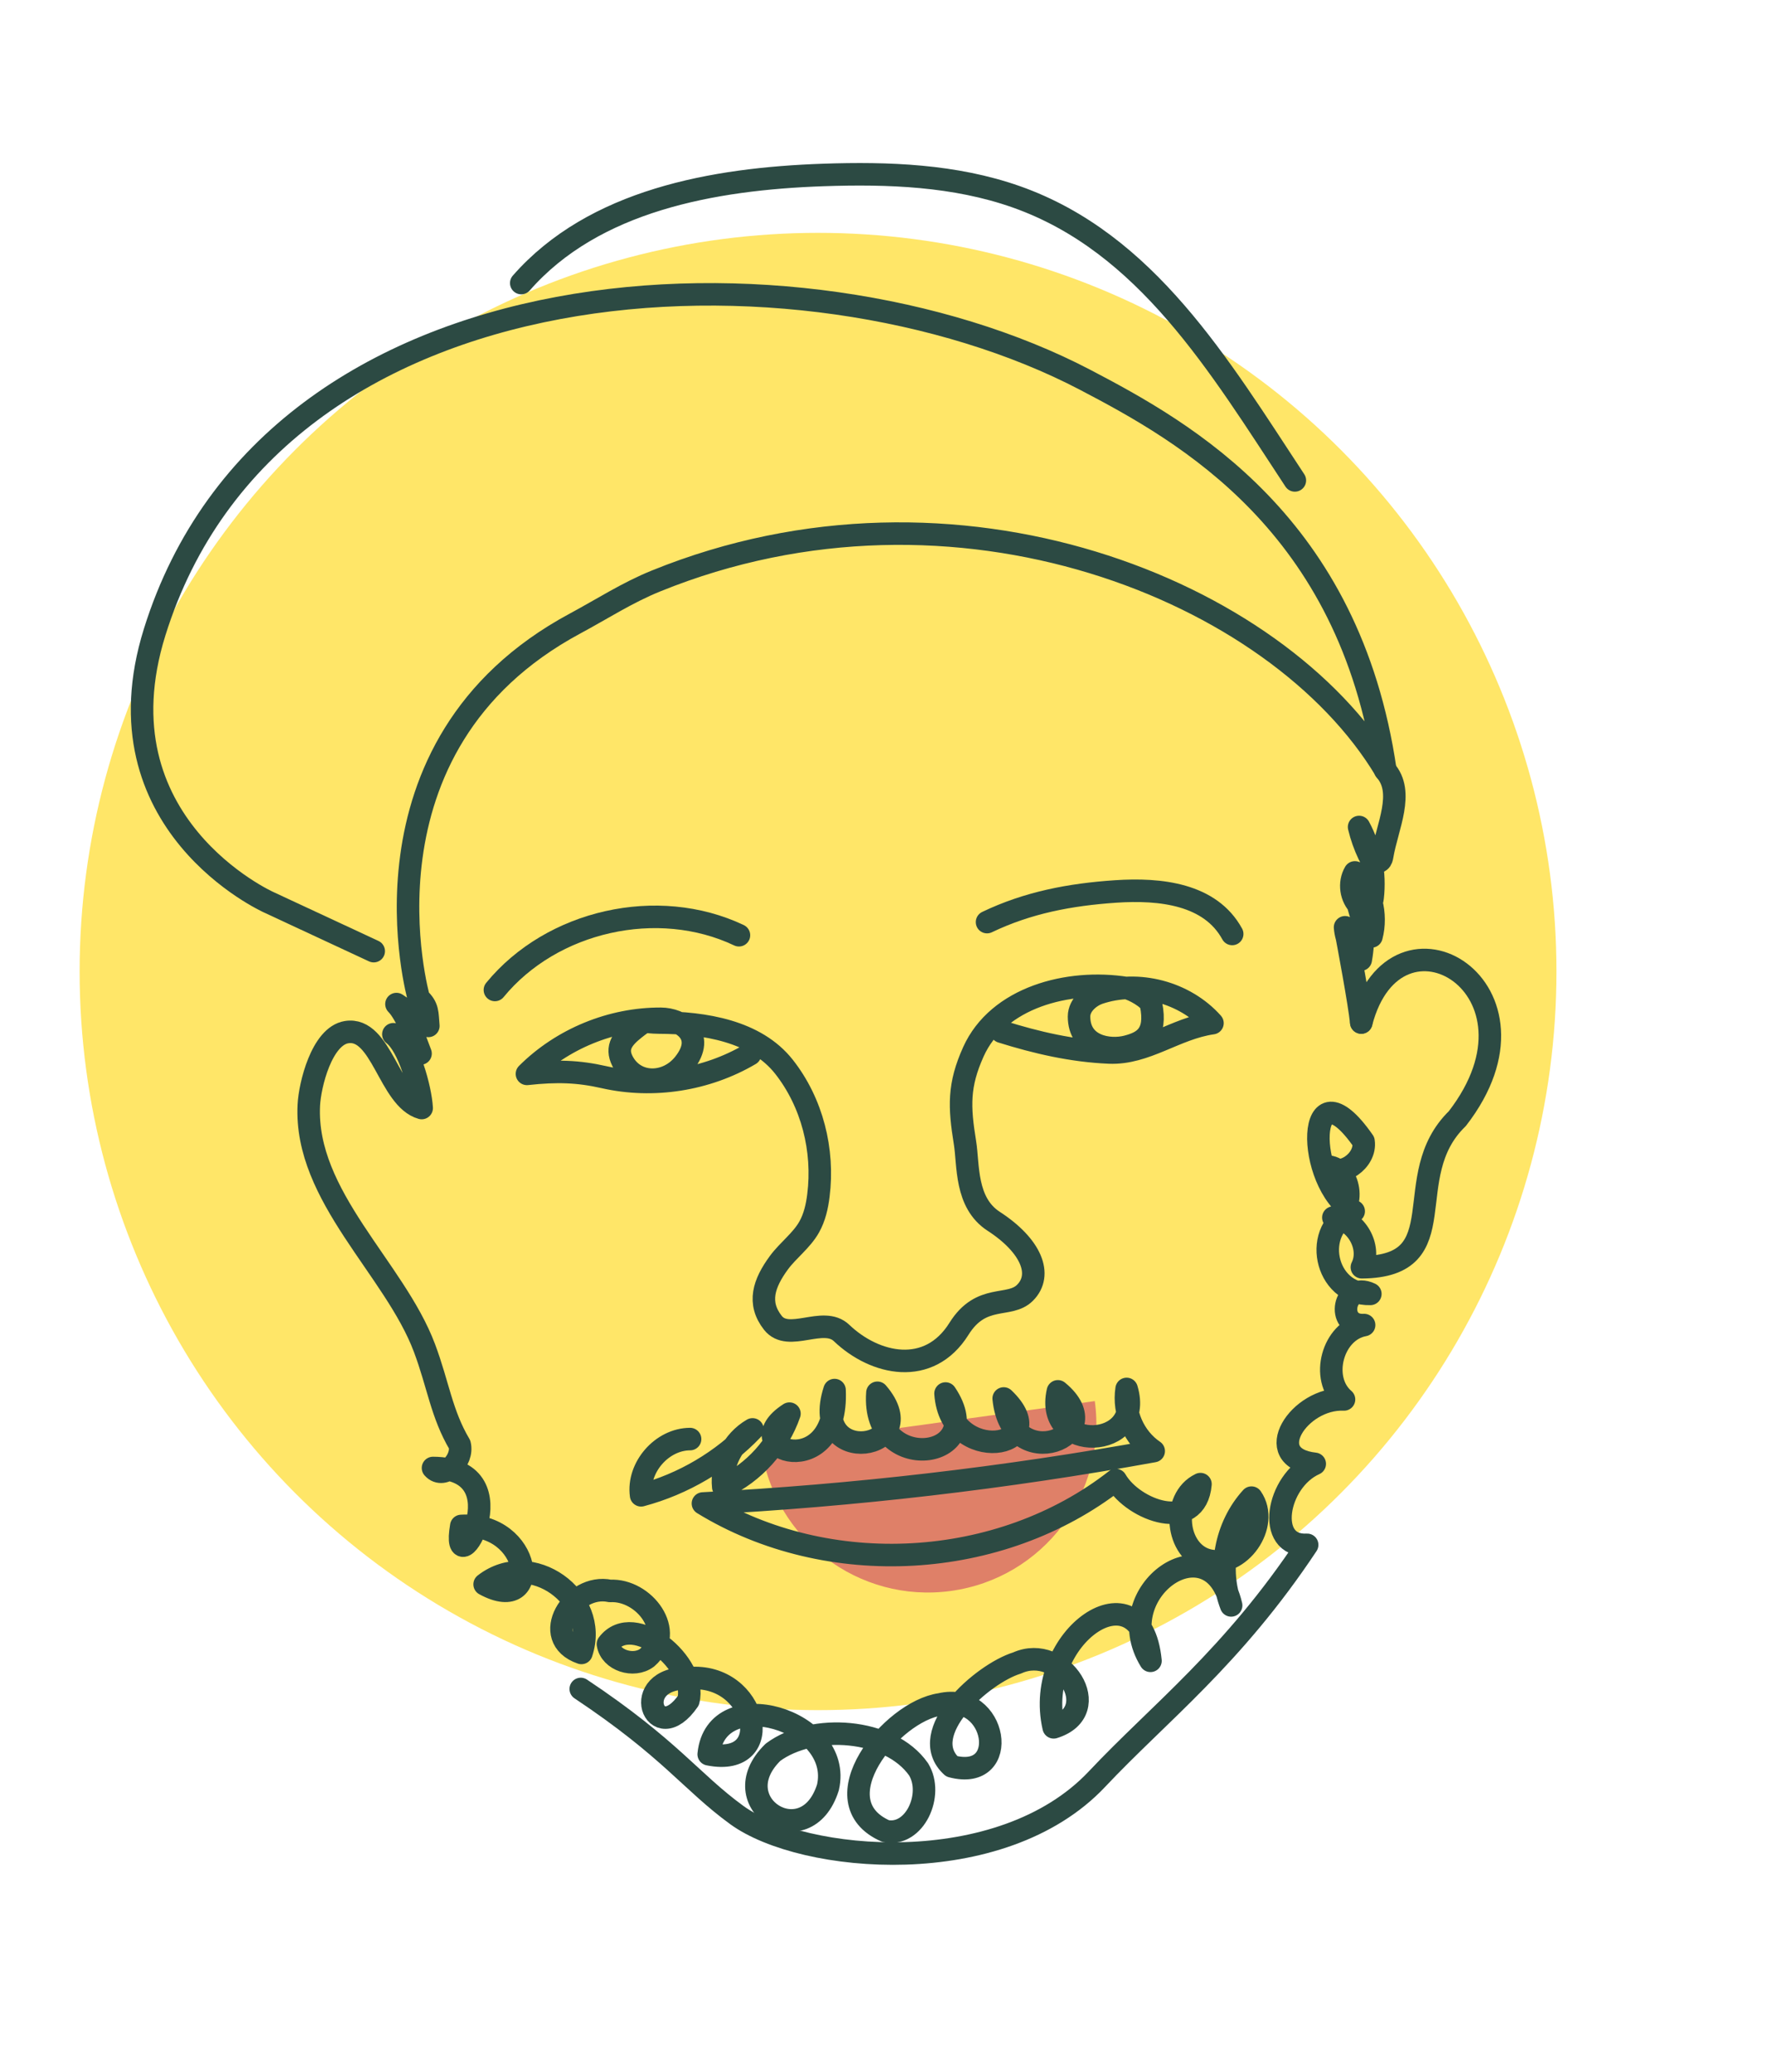
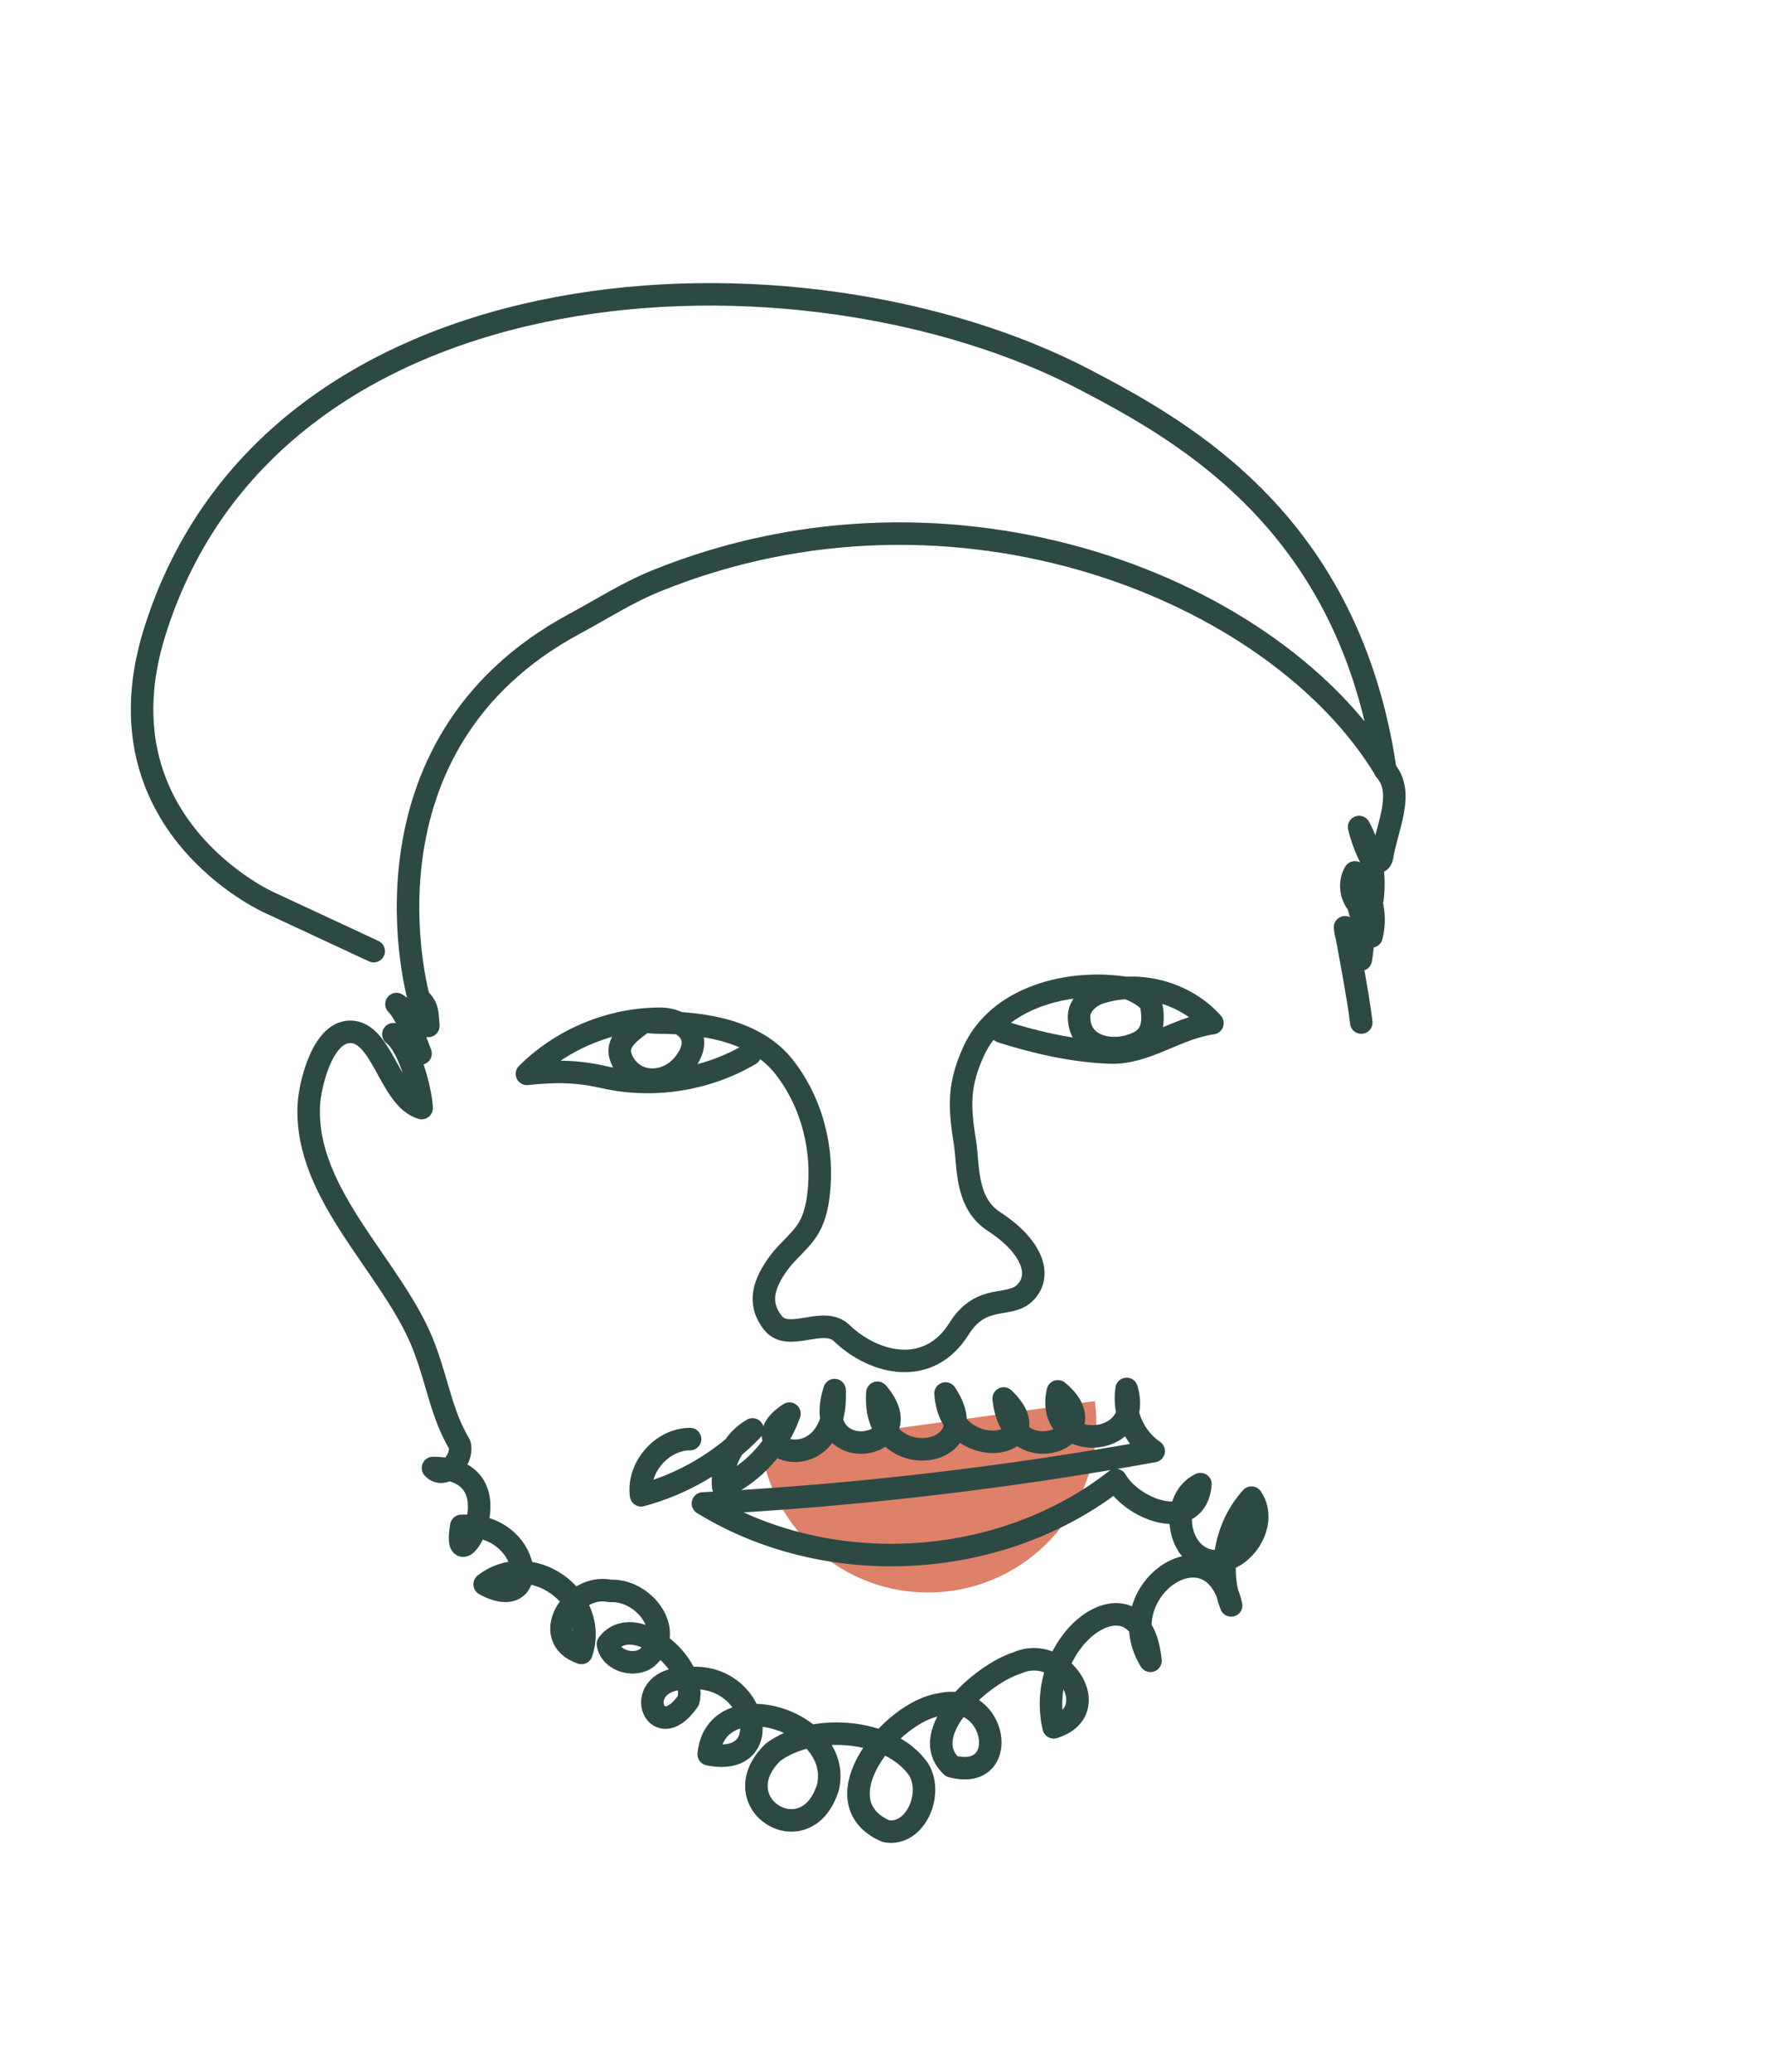
<svg xmlns="http://www.w3.org/2000/svg" version="1.0" id="Layer_1" x="0px" y="0px" viewBox="0 0 236 276" enable-background="new 0 0 236 276" xml:space="preserve">
-   <circle fill="#FFE668" cx="109.01" cy="129.42" r="98.4" />
  <path fill="#DF8068" d="M145.89,186.65c1.69,12.28-6.89,23.6-19.17,25.29c-12.28,1.69-23.6-6.89-25.29-19.17L145.89,186.65z" />
-   <path fill="none" stroke="#2C4A43" stroke-width="3" stroke-linecap="round" stroke-linejoin="round" stroke-miterlimit="10" d="  M181.4,136.22c4.58-17.54,26.24-4.56,12.8,12.8c-7.97,7.73,0.15,19.69-12.72,19.8c1.35-2.69-0.8-6.42-3.8-6.62  c3.21-0.91,2.32-6.87-1.01-6.81c2.02,1.63,5.42-0.77,5.03-3.34c-7.76-11.16-7.81,5.54-1.31,9.31c-5.72,2.23-3.9,11.18,2.22,11.01  c-3.52-1.7-4.72,4.38-0.83,4.15c-4.21,0.76-5.93,7.14-2.68,9.91c-5.96-0.28-11.26,7.76-3.9,8.58c-5.11,2.28-6.59,11.1-1.01,10.79  c-9.96,15-19.73,22.41-28,31.2c-12.8,13.6-39.2,11.2-48,4.8c-6.13-4.46-8.8-8.8-20.8-16.8" />
  <path fill="none" stroke="#2C4A43" stroke-width="3" stroke-linecap="round" stroke-linejoin="round" stroke-miterlimit="10" d="  M91.96,191.71c-3.75,0.01-7.04,3.78-6.53,7.49c5.63-1.5,10.83-4.57,14.85-8.78c-2.63,1.52-4.22,4.65-3.9,7.67  c4.08-1.9,7.34-5.51,8.82-9.77c-7.48,4.81,6.58,9.41,6.01-3.14c-3.42,10.54,12.24,7.92,5.71,0.36c-0.83,11.09,15.03,8.92,9.08,0.1  c0.65,9.63,14.68,7.27,7.75,0.66c1.02,10.41,14.47,4.97,7.22-0.95c-1.88,8.3,11.62,7.82,9.16-0.32c-0.49,3.14,0.97,6.5,3.61,8.28  c-19.85,3.6-39.93,5.93-60.07,6.98c16.67,10.22,39.62,8.92,55.02-3.12c2.36,4.09,10.72,7.06,11.28,0.54c-3.97,1.9-3.3,9,0.96,10.13  c4.25,1.13,8.35-4.71,5.84-8.33c-3.46,3.79-4.55,9.58-2.71,14.36c-2.68-11.43-16.42-1.81-10.75,7.38  c-1.28-13.06-15.68-3.22-12.9,8.86c7.01-2.17,1.09-11.28-4.88-8.57c-4.63,1.42-13.55,9.33-8.7,13.77c7.96,2.09,6.05-10.03-1.53-8.26  c-6.54,0.94-16.24,12.94-7.28,16.88c3.86,0.8,6.44-4.86,4.39-8.22c-3.85-5.51-14.14-6.18-19.4-2.28c-6.95,6.77,4.41,13.92,7.32,4.68  c2.07-9-14.94-14.05-15.89-4.41c9.21,1.86,6.47-10.94-2.67-10.13c-8.11-0.15-4.54,9.5-0.04,2.98c1.27-4.87-7.31-12.03-10.72-7.53  c0.34,2.19,3.44,3.15,5.21,1.82c3.98-3.45-0.4-9.15-4.93-8.9c-4.99-1.07-9.52,6.3-3.81,8.26c2.46-7.39-6.75-13.91-12.9-9.14  c7.69,4.21,6.41-8.33-3.11-7.78c-1.55,8.91,8.44-7.66-3.77-7.72c1.44,1.63,4.09-1.02,3.55-3.13c-2.42-4.08-2.86-7.99-4.69-12.86  c-3.96-10.57-16-20.19-15.41-32.33c0.13-2.7,1.72-9.2,5.03-9.74c4.68-0.76,5.66,8.88,10.01,10.11c-0.15-2.59-1.69-8.27-3.77-9.83  c1.21,0.86,2.41,1.71,3.62,2.57c-0.72-1.86-1.82-5.17-3.21-6.59c1.42,0.97,2.83,1.94,4.25,2.91c-0.15-1.7-0.01-2.51-1.27-3.67  c0,0-9.6-33.6,20.83-49.94c3.54-1.9,6.96-4.12,10.77-5.66c39.96-16.22,82.8,1.2,97.2,25.2c-4.8-32.8-26.58-44.98-40-52  c-37.7-19.72-108.19-17-124,33.6c-8,25.6,15.2,36,15.2,36l13.99,6.51" />
  <path fill="none" stroke="#2C4A43" stroke-width="3" stroke-linecap="round" stroke-linejoin="round" stroke-miterlimit="10" d="  M99.95,140.45c-5.79,3.41-12.9,4.53-19.45,3.05c-3.44-0.78-6.29-0.88-10.28-0.44c4.67-4.66,11.25-7.37,17.85-7.34  c2.6,0.01,6.14,2.1,3.1,5.96c-2.28,2.9-6.56,2.95-8.23-0.34c-0.92-1.83,0.05-3.05,1.66-4.32c1.61-1.27,1.15-0.81,3.2-0.8  c6.08,0.02,12.91,1.12,16.67,5.89c3.76,4.77,5.35,11.12,4.59,17.15c-0.18,1.46-0.51,2.92-1.23,4.2c-1.01,1.8-2.82,3.1-4.04,4.76  c-2,2.73-2.89,5.34-0.8,8c2.09,2.66,6.72-0.98,9.16,1.36c4.44,4.24,11.64,5.84,15.64-0.56c2.99-4.79,6.71-2.71,8.8-4.8  c2.4-2.4,0.84-6.27-4.17-9.52c-3.83-2.48-3.35-7.54-3.83-10.48c-0.78-4.81-0.88-7.66,1.12-12.1c3.25-7.23,12.59-9.73,20.42-8.49  c0.81,0.13,3.1,1.39,3.26,2.19c0.8,4-0.99,5.03-3.2,5.6c-2.37,0.62-6.4,0-6.4-4c0-1.6,1.55-2.75,2.64-3.12  c5.24-1.77,11.46-0.13,15.14,4c-4.98,0.71-8.87,4.12-13.78,3.91c-4.92-0.21-9.64-1.3-14.33-2.77" />
-   <path fill="none" stroke="#2C4A43" stroke-width="3" stroke-linecap="round" stroke-linejoin="round" stroke-miterlimit="10" d="  M65.95,131.88c7.59-9.25,21.71-12.42,32.52-7.29" />
-   <path fill="none" stroke="#2C4A43" stroke-width="3" stroke-linecap="round" stroke-linejoin="round" stroke-miterlimit="10" d="  M131.53,122.84c5.45-2.61,11.07-3.67,17.11-4.08s12.66,0.35,15.56,5.66" />
-   <path fill="none" stroke="#2C4A43" stroke-width="3" stroke-linecap="round" stroke-linejoin="round" stroke-miterlimit="10" d="  M172.55,64c-10.1-15.35-19.8-31.66-37.12-37.78c-8.19-2.89-17.06-3.21-25.74-2.91c-14.65,0.51-30.57,3.37-40.23,14.4" />
  <path fill="none" stroke="#2C4A43" stroke-width="3" stroke-linecap="round" stroke-linejoin="round" stroke-miterlimit="10" d="  M181.4,136.22c-0.3-2.81-1.64-9.91-2.16-12.69c0.13,1.63,0.89,3.2,2.09,4.31c0.51-2.77,0.33-5.66-0.53-8.34  c0.27,1.86,0.94,3.67,1.96,5.25c0.78-2.97-0.09-6.31-2.21-8.53c-0.83,1.4-0.55,3.36,0.64,4.48c0.18,0.16,0.38,0.32,0.62,0.34  c0.67,0.08,1.02-0.77,1.1-1.45c0.38-3.22-0.26-6.56-1.8-9.42c0.3,1.27,0.74,2.5,1.3,3.68c0.29,0.6,0.97,1.27,1.48,0.85  c0.2-0.16,0.26-0.44,0.3-0.69c0.66-3.9,3.04-8.46,0.4-11.4" />
</svg>